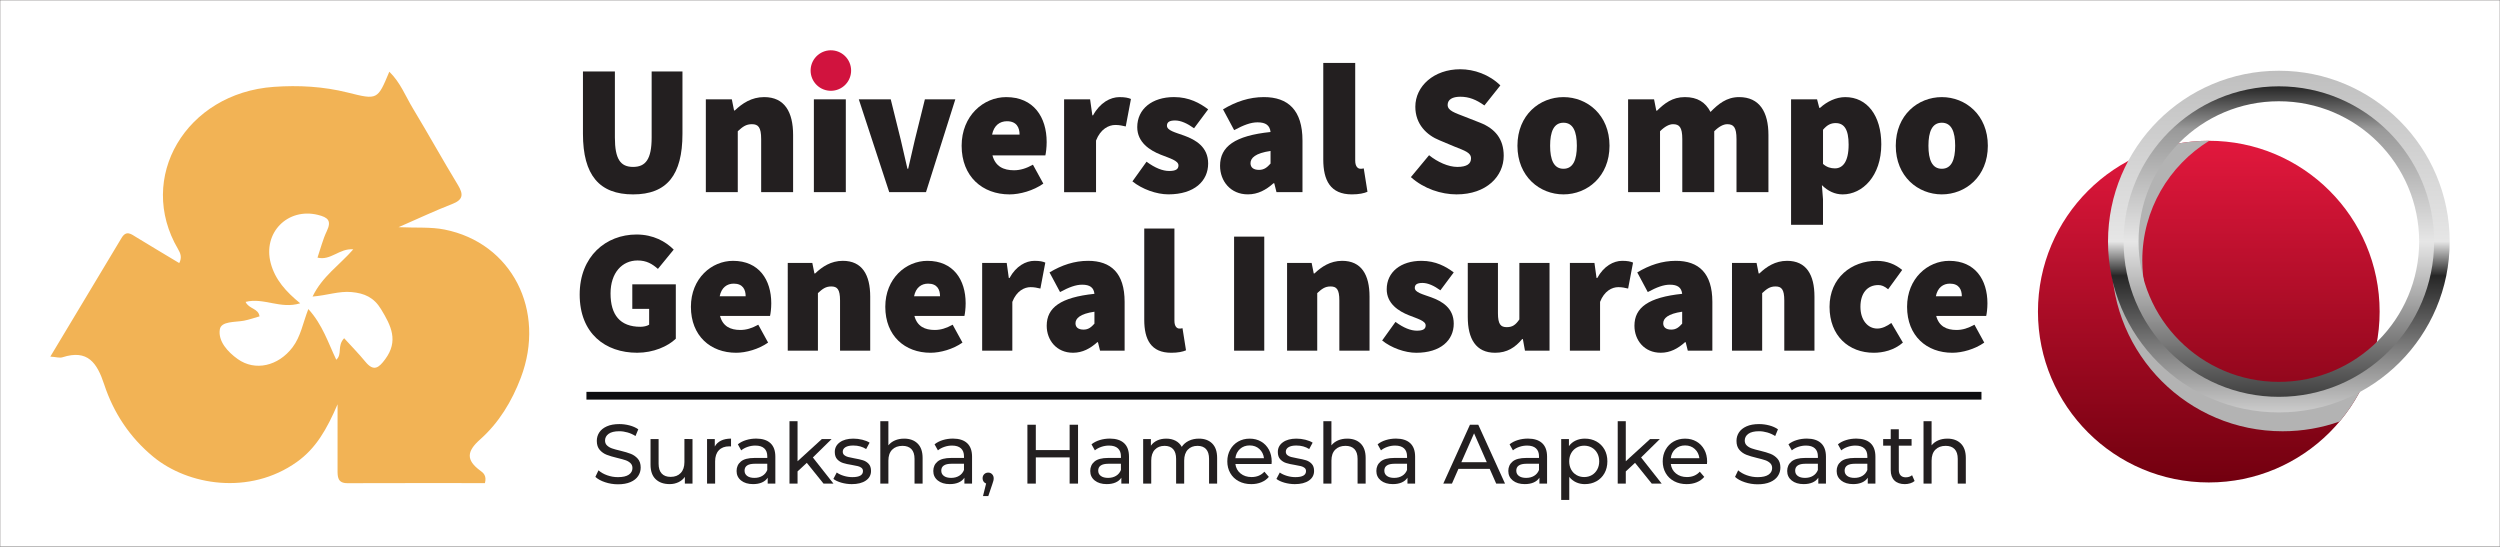
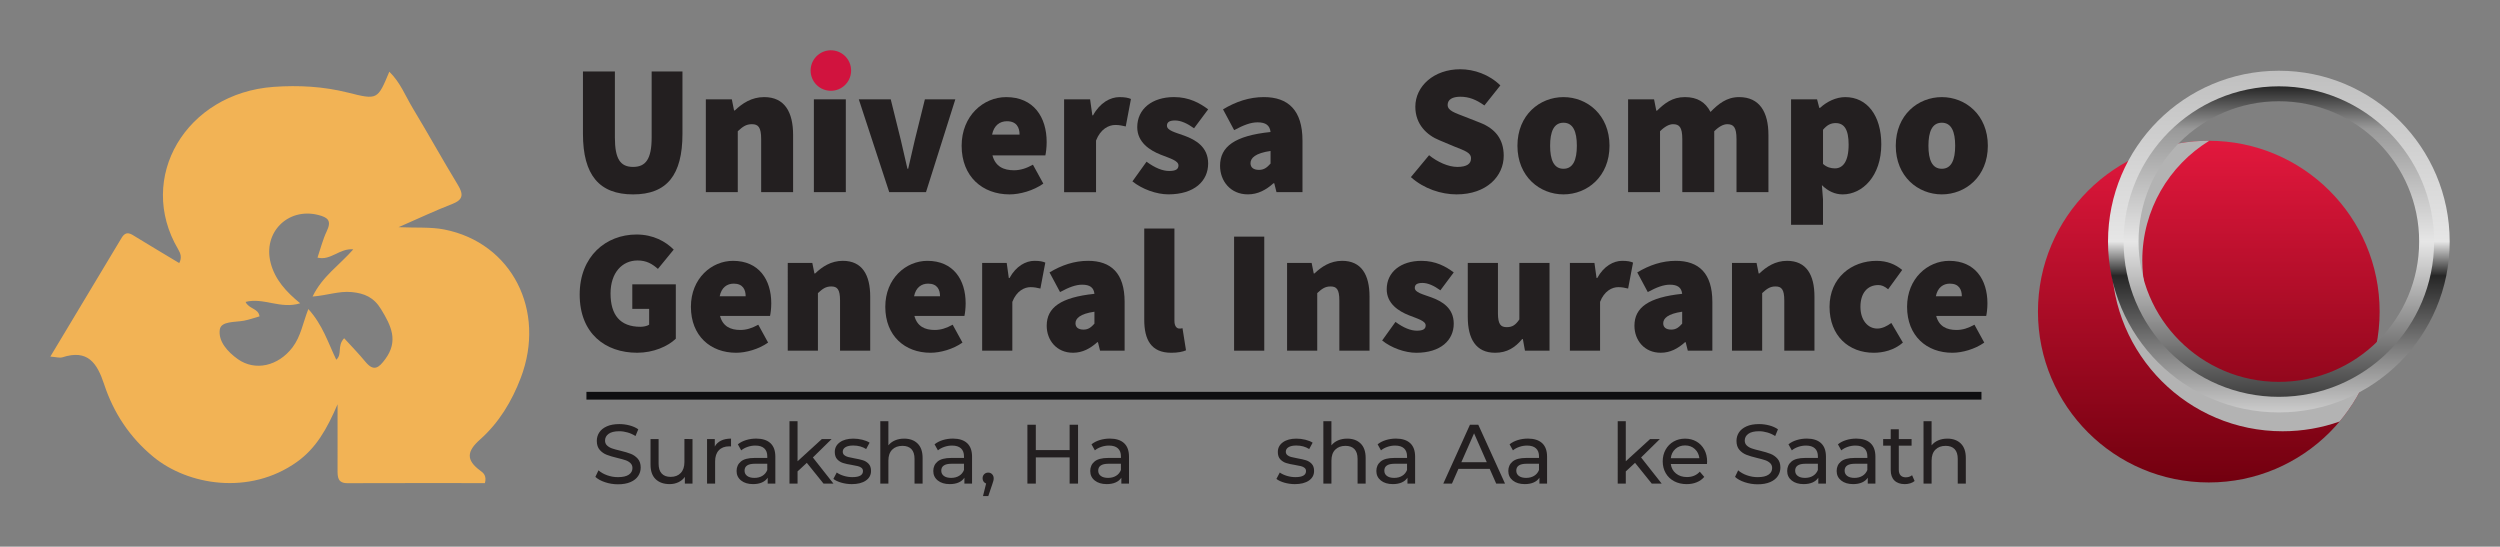
<svg xmlns="http://www.w3.org/2000/svg" version="1.1" id="Layer_1" x="0px" y="0px" viewBox="0 0 1845.86 403.61" style="enable-background:new 0 0 1845.86 403.61;" xml:space="preserve">
  <rect x="0" y="0" width="1845.86" height="403.61" fill="#808080" stroke="none" />
  <style type="text/css">
	.st0{fill:#FFFFFF;stroke:#231F20;stroke-width:0.25;stroke-miterlimit:10;}
	.st1{fill:#231F20;}
	.st2{fill:#D1133E;}
	.st3{fill:#0E0E10;}
	.st4{fill:url(#SVGID_1_);}
	.st5{fill:#B3B3B3;}
	.st6{fill:url(#SVGID_2_);}
	.st7{fill:url(#SVGID_3_);}
	.st8{fill:#F2B355;}
	.st9{fill:none;}
</style>
-   <rect class="st0" width="1845.86" height="403.61" />
  <g>
    <g>
      <path class="st1" d="M430.42,98.83V52.78h23.58v48.8c0,15.9,4.11,21.66,13.43,21.66s13.71-5.76,13.71-21.66v-48.8h22.75v46.06    c0,30.43-11.51,44.69-36.46,44.69S430.42,129.26,430.42,98.83z" />
      <path class="st1" d="M521.15,73.34h19.19l1.65,8.22h0.55c5.48-5.21,12.34-9.87,21.66-9.87c15.08,0,21.38,10.97,21.38,27.96v42.22    H562v-39.2c0-8.77-2.19-10.97-6.85-10.97c-4.39,0-6.85,1.92-10.42,5.21v44.96h-23.58V73.34z" />
      <path class="st1" d="M599.55,53.05c0-6.85,5.48-11.79,13.16-11.79c7.68,0,13.16,4.93,13.16,11.79s-5.48,11.79-13.16,11.79    C605.03,64.84,599.55,59.91,599.55,53.05z M600.92,73.34h23.58v68.53h-23.58V73.34z" />
      <path class="st1" d="M634.09,73.34h23.58l7.4,29.88c1.65,6.85,3.29,13.98,4.93,21.38h0.55c1.64-7.4,3.29-14.53,4.93-21.38    l7.4-29.88h22.48l-21.66,68.53h-27.14L634.09,73.34z" />
      <path class="st1" d="M710.02,107.61c0-22.21,16.17-35.91,32.9-35.91c20.29,0,29.88,14.8,29.88,33.17c0,4.11-0.55,8.22-0.96,9.87    h-39.06c2.19,8.22,8.22,10.97,15.9,10.97c4.66,0,9.05-1.37,13.98-4.11l7.68,13.98c-7.4,5.21-17.27,7.95-24.95,7.95    C725.38,143.52,710.02,130.36,710.02,107.61z M752.79,99.38c0-5.21-2.19-9.87-9.32-9.87c-5.21,0-9.59,3.02-10.97,9.87H752.79z" />
      <path class="st1" d="M785.68,73.34h19.19l1.65,11.79h0.55c5.07-9.32,12.75-13.43,19.46-13.43c4.25,0,6.58,0.55,8.5,1.37    l-3.84,20.29c-2.47-0.55-4.66-1.1-7.68-1.1c-4.93,0-10.97,3.02-14.26,11.51v38.11h-23.58V73.34z" />
      <path class="st1" d="M836.12,133.92l10.42-14.53c6.31,4.66,11.92,6.85,16.72,6.85c4.93,0,6.85-1.37,6.85-4.11    c0-3.56-6.31-5.21-13.16-7.95c-7.95-3.15-17.27-9.05-17.27-20.29c0-13.43,10.97-22.21,27.14-22.21c11.24,0,19.19,4.52,25.22,9.05    l-10.42,13.98c-4.93-3.56-9.73-5.76-13.98-5.76c-3.98,0-6.03,1.1-6.03,3.84c0,3.56,6.03,4.93,12.88,7.4    c8.22,3.02,17.54,8.22,17.54,20.56c0,12.88-10.14,22.75-29.33,22.75C853.94,143.52,843.25,139.68,836.12,133.92z" />
      <path class="st1" d="M900.82,122.41c0-14.26,10.97-22.21,37.28-24.95c-0.55-4.93-3.56-7.13-9.6-7.13    c-4.93,0-10.14,1.92-17.27,5.76l-8.22-15.35c9.59-5.76,19.46-9.05,30.16-9.05c17.82,0,28.51,9.59,28.51,32.07v38.11h-19.19    l-1.65-6.58h-0.55c-5.48,4.93-11.51,8.22-18.92,8.22C908.49,143.52,900.82,133.65,900.82,122.41z M938.1,120.77v-9.32    c-11.24,1.65-14.8,5.21-14.8,9.05c0,3.15,2.19,4.93,6.31,4.93C933.44,125.43,935.63,123.51,938.1,120.77z" />
-       <path class="st1" d="M977.03,117.75V46.47h23.58v72.1c0,4.66,2.19,6.03,3.84,6.03c0.82,0,1.37,0,2.47-0.27l2.74,17.27    c-2.47,1.1-6.3,1.92-11.51,1.92C982.23,143.52,977.03,133.1,977.03,117.75z" />
      <path class="st1" d="M1041.72,130.77l13.43-16.17c6.3,5.07,14.25,8.64,20.83,8.64c7.13,0,10.14-2.33,10.14-6.31    c0-4.25-4.52-5.62-12.06-8.64l-11.1-4.66c-9.59-3.84-17.96-11.92-17.96-24.81c0-15.21,13.71-27.69,33.17-27.69    c10.14,0,21.38,3.84,29.61,11.93L1096,77.86c-6.03-4.25-11.24-6.44-17.82-6.44c-5.76,0-9.32,2.06-9.32,6.03    c0,4.25,5.07,5.76,13.16,8.91l10.83,4.25c11.1,4.39,17.41,12.06,17.41,24.4c0,15.08-12.61,28.51-34.82,28.51    C1064.2,143.52,1051.31,139.41,1041.72,130.77z" />
      <path class="st1" d="M1120.39,107.61c0-22.75,16.45-35.91,33.99-35.91s33.99,13.16,33.99,35.91c0,22.75-16.45,35.91-33.99,35.91    S1120.39,130.36,1120.39,107.61z M1164.26,107.61c0-10.42-2.74-17-9.87-17c-7.13,0-9.87,6.58-9.87,17c0,10.42,2.74,17,9.87,17    C1161.51,124.6,1164.26,118.02,1164.26,107.61z" />
      <path class="st1" d="M1202.08,73.34h19.19l1.64,8.36h0.55c5.48-5.35,11.24-10.01,20.56-10.01c9.32,0,15.21,3.84,18.92,10.97    c5.62-5.76,11.79-10.97,21.11-10.97c15.08,0,21.66,10.97,21.66,27.96v42.22h-23.58v-39.2c0-8.77-2.19-10.97-6.85-10.97    c-2.74,0-6.03,1.65-9.59,5.21v44.96h-23.58v-39.2c0-8.77-2.19-10.97-6.85-10.97c-2.74,0-6.03,1.65-9.59,5.21v44.96h-23.58V73.34z" />
      <path class="st1" d="M1322.43,73.34h19.19l1.64,6.31h0.55c5.07-4.66,11.79-7.95,18.64-7.95c16.17,0,26.59,13.71,26.59,34.82    c0,23.58-13.98,37.01-28.51,37.01c-5.76,0-10.97-2.47-15.35-6.85l0.82,10.42V166h-23.58V73.34z M1364.92,106.78    c0-11.24-3.29-15.9-9.59-15.9c-3.56,0-6.3,1.37-9.32,4.93v25.22c2.74,2.47,5.76,3.29,8.77,3.29    C1360.26,124.33,1364.92,119.94,1364.92,106.78z" />
      <path class="st1" d="M1399.73,107.61c0-22.75,16.45-35.91,33.99-35.91s33.99,13.16,33.99,35.91c0,22.75-16.45,35.91-33.99,35.91    S1399.73,130.36,1399.73,107.61z M1443.59,107.61c0-10.42-2.74-17-9.87-17c-7.13,0-9.87,6.58-9.87,17c0,10.42,2.74,17,9.87,17    C1440.85,124.6,1443.59,118.02,1443.59,107.61z" />
    </g>
    <g>
      <path class="st1" d="M428,217.46c0-28.24,19.43-44.31,41.97-44.31c12.44,0,21.5,5.18,27.46,11.14l-11.66,14.25    c-4.15-3.63-8.29-6.22-15.03-6.22c-11.4,0-19.95,9.07-19.95,24.35c0,15.8,7,24.61,22.02,24.61c2.33,0,4.92-0.52,6.48-1.55v-11.66    h-12.44v-18.14h32.13v40.16c-5.96,5.7-16.58,10.36-28.5,10.36C446.91,260.47,428,246.22,428,217.46z" />
      <path class="st1" d="M510.13,226.53c0-20.99,15.29-33.94,31.09-33.94c19.17,0,28.24,13.99,28.24,31.35c0,3.89-0.52,7.77-0.91,9.33    h-36.92c2.07,7.77,7.77,10.36,15.03,10.36c4.4,0,8.55-1.3,13.21-3.89l7.25,13.21c-7,4.92-16.32,7.51-23.58,7.51    C524.64,260.47,510.13,248.03,510.13,226.53z M550.55,218.75c0-4.92-2.07-9.33-8.81-9.33c-4.92,0-9.07,2.85-10.36,9.33H550.55z" />
      <path class="st1" d="M581.63,194.14h18.14l1.55,7.77h0.52c5.18-4.92,11.66-9.33,20.47-9.33c14.25,0,20.21,10.36,20.21,26.43v39.9    h-22.28v-37.05c0-8.29-2.07-10.36-6.48-10.36c-4.15,0-6.48,1.81-9.85,4.92v42.49h-22.28V194.14z" />
      <path class="st1" d="M653.65,226.53c0-20.99,15.29-33.94,31.09-33.94c19.17,0,28.24,13.99,28.24,31.35c0,3.89-0.52,7.77-0.91,9.33    h-36.92c2.07,7.77,7.77,10.36,15.03,10.36c4.4,0,8.55-1.3,13.21-3.89l7.25,13.21c-7,4.92-16.32,7.51-23.58,7.51    C668.16,260.47,653.65,248.03,653.65,226.53z M694.07,218.75c0-4.92-2.07-9.33-8.81-9.33c-4.92,0-9.07,2.85-10.36,9.33H694.07z" />
      <path class="st1" d="M725.16,194.14h18.14l1.55,11.14h0.52c4.79-8.81,12.05-12.7,18.4-12.7c4.02,0,6.22,0.52,8.03,1.3l-3.63,19.17    c-2.33-0.52-4.4-1.04-7.25-1.04c-4.66,0-10.36,2.85-13.47,10.88v36.01h-22.28V194.14z" />
      <path class="st1" d="M772.83,240.52c0-13.47,10.36-20.99,35.24-23.58c-0.52-4.66-3.37-6.74-9.07-6.74    c-4.66,0-9.59,1.81-16.32,5.44l-7.77-14.51c9.07-5.44,18.4-8.55,28.5-8.55c16.84,0,26.95,9.07,26.95,30.31v36.01h-18.14    l-1.55-6.22h-0.52c-5.18,4.66-10.88,7.77-17.88,7.77C780.08,260.47,772.83,251.14,772.83,240.52z M808.07,238.96v-8.81    c-10.62,1.55-13.99,4.92-13.99,8.55c0,2.98,2.07,4.66,5.96,4.66C803.66,243.37,805.73,241.55,808.07,238.96z" />
      <path class="st1" d="M844.85,236.11v-67.36h22.28v68.14c0,4.41,2.07,5.7,3.63,5.7c0.78,0,1.3,0,2.33-0.26l2.59,16.32    c-2.33,1.04-5.96,1.81-10.88,1.81C849.78,260.47,844.85,250.62,844.85,236.11z" />
      <path class="st1" d="M911.18,174.71h22.28v84.21h-22.28V174.71z" />
      <path class="st1" d="M950.3,194.14h18.14l1.55,7.77h0.52c5.18-4.92,11.66-9.33,20.47-9.33c14.25,0,20.21,10.36,20.21,26.43v39.9    H988.9v-37.05c0-8.29-2.07-10.36-6.48-10.36c-4.15,0-6.48,1.81-9.85,4.92v42.49H950.3V194.14z" />
      <path class="st1" d="M1020.5,251.4l9.85-13.73c5.96,4.41,11.27,6.48,15.8,6.48c4.66,0,6.48-1.29,6.48-3.89    c0-3.37-5.96-4.92-12.44-7.51c-7.51-2.98-16.32-8.55-16.32-19.17c0-12.7,10.36-20.99,25.65-20.99c10.62,0,18.14,4.27,23.84,8.55    l-9.85,13.21c-4.66-3.37-9.2-5.44-13.21-5.44c-3.76,0-5.7,1.04-5.7,3.63c0,3.37,5.7,4.66,12.18,7    c7.77,2.85,16.58,7.77,16.58,19.43c0,12.18-9.59,21.5-27.72,21.5C1037.35,260.47,1027.24,256.84,1020.5,251.4z" />
      <path class="st1" d="M1083.72,234.04v-39.9H1106v37.05c0,8.29,2.07,10.36,6.48,10.36c4.15,0,6.48-1.55,9.33-5.7v-41.71h22.28    v64.77h-18.14l-1.55-8.55h-0.52c-5.18,6.22-11.14,10.1-19.95,10.1C1089.68,260.47,1083.72,250.1,1083.72,234.04z" />
      <path class="st1" d="M1159.11,194.14h18.14l1.55,11.14h0.52c4.79-8.81,12.05-12.7,18.4-12.7c4.02,0,6.22,0.52,8.03,1.3    l-3.63,19.17c-2.33-0.52-4.4-1.04-7.25-1.04c-4.66,0-10.36,2.85-13.47,10.88v36.01h-22.28V194.14z" />
      <path class="st1" d="M1206.78,240.52c0-13.47,10.36-20.99,35.24-23.58c-0.52-4.66-3.37-6.74-9.07-6.74    c-4.66,0-9.59,1.81-16.32,5.44l-7.77-14.51c9.07-5.44,18.4-8.55,28.5-8.55c16.84,0,26.95,9.07,26.95,30.31v36.01h-18.14    l-1.55-6.22h-0.52c-5.18,4.66-10.88,7.77-17.88,7.77C1214.04,260.47,1206.78,251.14,1206.78,240.52z M1242.02,238.96v-8.81    c-10.62,1.55-13.99,4.92-13.99,8.55c0,2.98,2.07,4.66,5.96,4.66C1237.61,243.37,1239.69,241.55,1242.02,238.96z" />
      <path class="st1" d="M1278.81,194.14h18.14l1.55,7.77h0.52c5.18-4.92,11.66-9.33,20.47-9.33c14.25,0,20.21,10.36,20.21,26.43v39.9    h-22.28v-37.05c0-8.29-2.07-10.36-6.48-10.36c-4.15,0-6.48,1.81-9.85,4.92v42.49h-22.28V194.14z" />
      <path class="st1" d="M1350.83,226.53c0-21.5,16.32-33.94,34.72-33.94c7.77,0,13.99,2.59,18.91,6.74l-10.36,14.25    c-2.85-2.33-4.92-3.11-7.25-3.11c-8.29,0-13.21,6.22-13.21,16.06s5.44,16.06,12.44,16.06c3.63,0,7.25-1.81,10.36-4.15l8.55,14.51    c-6.48,5.7-14.77,7.51-21.5,7.51C1365.08,260.47,1350.83,248.03,1350.83,226.53z" />
      <path class="st1" d="M1408.08,226.53c0-20.99,15.29-33.94,31.09-33.94c19.17,0,28.24,13.99,28.24,31.35    c0,3.89-0.52,7.77-0.91,9.33h-36.92c2.07,7.77,7.77,10.36,15.03,10.36c4.4,0,8.55-1.3,13.21-3.89l7.25,13.21    c-7,4.92-16.32,7.51-23.58,7.51C1422.59,260.47,1408.08,248.03,1408.08,226.53z M1448.5,218.75c0-4.92-2.07-9.33-8.81-9.33    c-4.92,0-9.07,2.85-10.36,9.33H1448.5z" />
    </g>
    <ellipse transform="matrix(0.762 -0.648 0.648 0.762 112.171 409.727)" class="st2" cx="613.4" cy="52.29" rx="14.95" ry="14.95" />
    <g>
      <path class="st1" d="M446.76,356.05c-3.04-1.01-5.43-2.33-7.17-3.94l2.3-4.84c1.66,1.49,3.78,2.7,6.36,3.63    c2.59,0.93,5.25,1.4,7.98,1.4c3.6,0,6.29-0.61,8.07-1.83c1.78-1.22,2.67-2.85,2.67-4.88c0-1.49-0.49-2.7-1.46-3.63    c-0.97-0.93-2.17-1.65-3.6-2.14c-1.43-0.5-3.45-1.06-6.05-1.68c-3.27-0.79-5.91-1.57-7.92-2.36c-2.01-0.79-3.73-2-5.15-3.63    s-2.14-3.84-2.14-6.61c0-2.32,0.61-4.41,1.83-6.27c1.22-1.86,3.07-3.35,5.56-4.47c2.48-1.12,5.57-1.68,9.25-1.68    c2.57,0,5.09,0.33,7.58,0.99c2.48,0.66,4.62,1.62,6.4,2.86l-2.05,4.97c-1.82-1.16-3.77-2.04-5.84-2.64c-2.07-0.6-4.1-0.9-6.09-0.9    c-3.52,0-6.16,0.64-7.92,1.92c-1.76,1.28-2.64,2.94-2.64,4.97c0,1.49,0.5,2.7,1.49,3.63c0.99,0.93,2.22,1.66,3.69,2.17    c1.47,0.52,3.47,1.07,5.99,1.65c3.27,0.79,5.9,1.57,7.89,2.36c1.99,0.79,3.69,1.99,5.12,3.6s2.14,3.79,2.14,6.52    c0,2.28-0.62,4.36-1.86,6.24c-1.24,1.88-3.13,3.38-5.65,4.47c-2.53,1.1-5.63,1.65-9.31,1.65    C452.96,357.57,449.8,357.06,446.76,356.05z" />
      <path class="st1" d="M511.31,324.16v32.91h-5.65v-4.97c-1.2,1.7-2.78,3.01-4.75,3.94c-1.97,0.93-4.11,1.4-6.43,1.4    c-4.39,0-7.85-1.21-10.37-3.63c-2.53-2.42-3.79-5.99-3.79-10.71v-18.94h5.96v18.26c0,3.19,0.77,5.6,2.3,7.23    c1.53,1.64,3.73,2.45,6.58,2.45c3.15,0,5.63-0.95,7.45-2.86c1.82-1.9,2.73-4.6,2.73-8.07v-17.01H511.31z" />
      <path class="st1" d="M532.36,325.34c2.03-0.99,4.49-1.49,7.39-1.49v5.77c-0.33-0.04-0.79-0.06-1.37-0.06    c-3.23,0-5.77,0.96-7.61,2.89c-1.84,1.92-2.76,4.67-2.76,8.23v16.39h-5.96v-32.91h5.71v5.53    C528.8,327.78,530.33,326.33,532.36,325.34z" />
      <path class="st1" d="M568.84,327.2c2.42,2.24,3.63,5.57,3.63,10v19.87h-5.65v-4.35c-0.99,1.53-2.41,2.7-4.25,3.51    c-1.84,0.81-4.03,1.21-6.55,1.21c-3.69,0-6.63-0.89-8.85-2.67c-2.22-1.78-3.32-4.12-3.32-7.02c0-2.9,1.06-5.23,3.17-6.99    c2.11-1.76,5.46-2.64,10.06-2.64h9.44v-1.18c0-2.57-0.75-4.53-2.24-5.9c-1.49-1.37-3.69-2.05-6.58-2.05    c-1.95,0-3.85,0.32-5.71,0.96c-1.86,0.64-3.44,1.5-4.72,2.58l-2.48-4.47c1.7-1.37,3.73-2.41,6.09-3.14    c2.36-0.72,4.86-1.09,7.51-1.09C562.93,323.85,566.42,324.97,568.84,327.2z M562.91,351.33c1.66-1.01,2.86-2.45,3.6-4.32v-4.6    h-9.19c-5.05,0-7.58,1.7-7.58,5.09c0,1.66,0.64,2.96,1.93,3.91c1.28,0.95,3.06,1.43,5.34,1.43    C559.29,352.85,561.25,352.34,562.91,351.33z" />
      <path class="st1" d="M595.7,341.73l-6.83,6.33v9h-5.96V311h5.96v29.56l17.95-16.39h7.2l-13.85,13.6l15.21,19.31h-7.33    L595.7,341.73z" />
      <path class="st1" d="M621.16,356.36c-2.48-0.72-4.43-1.65-5.84-2.76l2.48-4.72c1.45,1.04,3.21,1.86,5.28,2.48    c2.07,0.62,4.16,0.93,6.27,0.93c5.22,0,7.82-1.49,7.82-4.47c0-0.99-0.35-1.78-1.06-2.36c-0.7-0.58-1.58-1-2.64-1.27    s-2.56-0.57-4.5-0.9c-2.65-0.41-4.81-0.89-6.49-1.43c-1.68-0.54-3.12-1.45-4.32-2.73c-1.2-1.28-1.8-3.08-1.8-5.4    c0-2.98,1.24-5.37,3.73-7.17s5.82-2.7,10-2.7c2.19,0,4.39,0.27,6.58,0.81c2.19,0.54,3.99,1.26,5.4,2.17l-2.55,4.72    c-2.69-1.74-5.86-2.61-9.5-2.61c-2.53,0-4.45,0.41-5.78,1.24c-1.33,0.83-1.99,1.92-1.99,3.29c0,1.08,0.37,1.92,1.12,2.55    s1.67,1.08,2.76,1.37c1.1,0.29,2.64,0.62,4.63,0.99c2.65,0.46,4.79,0.94,6.43,1.46c1.64,0.52,3.03,1.4,4.19,2.64    c1.16,1.24,1.74,2.98,1.74,5.22c0,2.98-1.27,5.35-3.82,7.11c-2.55,1.76-6.01,2.64-10.4,2.64    C626.23,357.44,623.64,357.08,621.16,356.36z" />
      <path class="st1" d="M677.51,327.48c2.46,2.42,3.69,5.97,3.69,10.65v18.94h-5.96v-18.26c0-3.19-0.77-5.59-2.3-7.2    c-1.53-1.61-3.73-2.42-6.58-2.42c-3.23,0-5.77,0.94-7.64,2.83c-1.86,1.88-2.79,4.59-2.79,8.1v16.95h-5.96V311h5.96v17.82    c1.24-1.57,2.87-2.79,4.87-3.66c2.01-0.87,4.25-1.3,6.74-1.3C671.72,323.85,675.05,325.06,677.51,327.48z" />
      <path class="st1" d="M714.08,327.2c2.42,2.24,3.63,5.57,3.63,10v19.87h-5.65v-4.35c-0.99,1.53-2.41,2.7-4.25,3.51    c-1.84,0.81-4.03,1.21-6.55,1.21c-3.69,0-6.63-0.89-8.85-2.67c-2.22-1.78-3.32-4.12-3.32-7.02c0-2.9,1.06-5.23,3.17-6.99    c2.11-1.76,5.46-2.64,10.06-2.64h9.44v-1.18c0-2.57-0.75-4.53-2.24-5.9c-1.49-1.37-3.69-2.05-6.58-2.05    c-1.95,0-3.85,0.32-5.71,0.96c-1.86,0.64-3.44,1.5-4.72,2.58l-2.48-4.47c1.7-1.37,3.73-2.41,6.09-3.14    c2.36-0.72,4.86-1.09,7.51-1.09C708.17,323.85,711.66,324.97,714.08,327.2z M708.15,351.33c1.66-1.01,2.86-2.45,3.6-4.32v-4.6    h-9.19c-5.05,0-7.58,1.7-7.58,5.09c0,1.66,0.64,2.96,1.93,3.91c1.28,0.95,3.06,1.43,5.34,1.43    C704.53,352.85,706.5,352.34,708.15,351.33z" />
-       <path class="st1" d="M732.53,350.15c0.77,0.81,1.15,1.81,1.15,3.01c0,0.62-0.07,1.22-0.22,1.8c-0.15,0.58-0.42,1.47-0.84,2.67    l-2.92,8.63h-3.91l2.3-9.25c-0.79-0.29-1.42-0.78-1.89-1.46c-0.48-0.68-0.71-1.48-0.71-2.39c0-1.24,0.39-2.26,1.18-3.04    c0.79-0.79,1.78-1.18,2.98-1.18C730.8,348.94,731.76,349.34,732.53,350.15z" />
+       <path class="st1" d="M732.53,350.15c0.77,0.81,1.15,1.81,1.15,3.01c0,0.62-0.07,1.22-0.22,1.8c-0.15,0.58-0.42,1.47-0.84,2.67    l-2.92,8.63h-3.91l2.3-9.25c-0.79-0.29-1.42-0.78-1.89-1.46c-0.48-0.68-0.71-1.48-0.71-2.39c0-1.24,0.39-2.26,1.18-3.04    c0.79-0.79,1.78-1.18,2.98-1.18C730.8,348.94,731.76,349.34,732.53,350.15" />
      <path class="st1" d="M795.96,313.6v43.47h-6.21V337.7h-24.96v19.37h-6.21V313.6h6.21v18.69h24.96V313.6H795.96z" />
      <path class="st1" d="M829.96,327.2c2.42,2.24,3.63,5.57,3.63,10v19.87h-5.65v-4.35c-0.99,1.53-2.41,2.7-4.25,3.51    c-1.84,0.81-4.03,1.21-6.55,1.21c-3.69,0-6.63-0.89-8.85-2.67c-2.22-1.78-3.32-4.12-3.32-7.02c0-2.9,1.06-5.23,3.17-6.99    c2.11-1.76,5.46-2.64,10.06-2.64h9.44v-1.18c0-2.57-0.75-4.53-2.24-5.9c-1.49-1.37-3.69-2.05-6.58-2.05    c-1.95,0-3.85,0.32-5.71,0.96c-1.86,0.64-3.44,1.5-4.72,2.58l-2.48-4.47c1.7-1.37,3.73-2.41,6.09-3.14    c2.36-0.72,4.86-1.09,7.51-1.09C824.05,323.85,827.53,324.97,829.96,327.2z M824.03,351.33c1.66-1.01,2.86-2.45,3.6-4.32v-4.6    h-9.19c-5.05,0-7.58,1.7-7.58,5.09c0,1.66,0.64,2.96,1.93,3.91c1.28,0.95,3.06,1.43,5.34,1.43    C820.4,352.85,822.37,352.34,824.03,351.33z" />
-       <path class="st1" d="M895.03,327.45c2.42,2.4,3.63,5.96,3.63,10.68v18.94h-5.96v-18.26c0-3.19-0.74-5.59-2.2-7.2    c-1.47-1.61-3.57-2.42-6.3-2.42c-3.02,0-5.42,0.94-7.2,2.83c-1.78,1.88-2.67,4.59-2.67,8.1v16.95h-5.96v-18.26    c0-3.19-0.74-5.59-2.2-7.2c-1.47-1.61-3.57-2.42-6.3-2.42c-3.02,0-5.42,0.94-7.2,2.83c-1.78,1.88-2.67,4.59-2.67,8.1v16.95h-5.96    v-32.91h5.71v4.91c1.2-1.7,2.77-2.99,4.72-3.88c1.95-0.89,4.16-1.33,6.64-1.33c2.57,0,4.84,0.52,6.83,1.55    c1.99,1.04,3.52,2.55,4.6,4.53c1.24-1.9,2.97-3.39,5.19-4.47c2.21-1.08,4.71-1.61,7.48-1.61    C889.33,323.85,892.61,325.05,895.03,327.45z" />
-       <path class="st1" d="M938.84,342.6h-26.7c0.37,2.9,1.65,5.23,3.82,6.99c2.17,1.76,4.88,2.64,8.1,2.64c3.93,0,7.1-1.32,9.5-3.97    l3.29,3.85c-1.49,1.74-3.34,3.06-5.56,3.97c-2.22,0.91-4.69,1.37-7.42,1.37c-3.48,0-6.56-0.71-9.25-2.14    c-2.69-1.43-4.77-3.42-6.24-5.99c-1.47-2.57-2.2-5.46-2.2-8.69c0-3.19,0.71-6.06,2.14-8.63c1.43-2.57,3.39-4.56,5.9-5.99    c2.5-1.43,5.33-2.14,8.48-2.14c3.15,0,5.95,0.71,8.41,2.14c2.46,1.43,4.39,3.43,5.77,5.99c1.39,2.57,2.08,5.51,2.08,8.82    C938.97,341.26,938.92,341.86,938.84,342.6z M915.52,331.49c-1.92,1.74-3.05,4.02-3.38,6.83h21.11c-0.33-2.77-1.46-5.04-3.38-6.8    c-1.93-1.76-4.32-2.64-7.17-2.64S917.45,329.75,915.52,331.49z" />
      <path class="st1" d="M948.28,356.36c-2.48-0.72-4.43-1.65-5.84-2.76l2.48-4.72c1.45,1.04,3.21,1.86,5.28,2.48    c2.07,0.62,4.16,0.93,6.27,0.93c5.22,0,7.82-1.49,7.82-4.47c0-0.99-0.35-1.78-1.06-2.36c-0.7-0.58-1.58-1-2.64-1.27    s-2.56-0.57-4.5-0.9c-2.65-0.41-4.81-0.89-6.49-1.43c-1.68-0.54-3.12-1.45-4.32-2.73c-1.2-1.28-1.8-3.08-1.8-5.4    c0-2.98,1.24-5.37,3.73-7.17s5.82-2.7,10-2.7c2.19,0,4.39,0.27,6.58,0.81c2.19,0.54,4,1.26,5.4,2.17l-2.55,4.72    c-2.69-1.74-5.86-2.61-9.5-2.61c-2.53,0-4.45,0.41-5.77,1.24c-1.33,0.83-1.99,1.92-1.99,3.29c0,1.08,0.37,1.92,1.12,2.55    c0.75,0.62,1.67,1.08,2.76,1.37c1.1,0.29,2.64,0.62,4.63,0.99c2.65,0.46,4.79,0.94,6.43,1.46c1.63,0.52,3.03,1.4,4.19,2.64    c1.16,1.24,1.74,2.98,1.74,5.22c0,2.98-1.27,5.35-3.82,7.11c-2.55,1.76-6.01,2.64-10.4,2.64    C953.35,357.44,950.77,357.08,948.28,356.36z" />
      <path class="st1" d="M1004.63,327.48c2.46,2.42,3.69,5.97,3.69,10.65v18.94h-5.96v-18.26c0-3.19-0.77-5.59-2.3-7.2    c-1.53-1.61-3.73-2.42-6.58-2.42c-3.23,0-5.78,0.94-7.64,2.83c-1.86,1.88-2.79,4.59-2.79,8.1v16.95h-5.96V311h5.96v17.82    c1.24-1.57,2.87-2.79,4.87-3.66s4.25-1.3,6.74-1.3C998.85,323.85,1002.17,325.06,1004.63,327.48z" />
      <path class="st1" d="M1041.21,327.2c2.42,2.24,3.63,5.57,3.63,10v19.87h-5.65v-4.35c-0.99,1.53-2.41,2.7-4.25,3.51    c-1.84,0.81-4.03,1.21-6.55,1.21c-3.69,0-6.63-0.89-8.85-2.67c-2.21-1.78-3.32-4.12-3.32-7.02c0-2.9,1.06-5.23,3.17-6.99    c2.11-1.76,5.46-2.64,10.06-2.64h9.44v-1.18c0-2.57-0.75-4.53-2.24-5.9s-3.69-2.05-6.58-2.05c-1.95,0-3.85,0.32-5.71,0.96    c-1.86,0.64-3.44,1.5-4.72,2.58l-2.48-4.47c1.7-1.37,3.73-2.41,6.09-3.14c2.36-0.72,4.86-1.09,7.51-1.09    C1035.3,323.85,1038.79,324.97,1041.21,327.2z M1035.28,351.33c1.66-1.01,2.86-2.45,3.6-4.32v-4.6h-9.19    c-5.05,0-7.58,1.7-7.58,5.09c0,1.66,0.64,2.96,1.92,3.91c1.28,0.95,3.06,1.43,5.34,1.43    C1031.66,352.85,1033.62,352.34,1035.28,351.33z" />
      <path class="st1" d="M1099.92,346.2h-23.1l-4.78,10.87h-6.4l19.69-43.47h6.15l19.75,43.47h-6.52L1099.92,346.2z M1097.75,341.24    l-9.38-21.3l-9.38,21.3H1097.75z" />
      <path class="st1" d="M1138.64,327.2c2.42,2.24,3.63,5.57,3.63,10v19.87h-5.65v-4.35c-0.99,1.53-2.41,2.7-4.25,3.51    c-1.84,0.81-4.03,1.21-6.55,1.21c-3.69,0-6.63-0.89-8.85-2.67c-2.21-1.78-3.32-4.12-3.32-7.02c0-2.9,1.06-5.23,3.17-6.99    c2.11-1.76,5.46-2.64,10.06-2.64h9.44v-1.18c0-2.57-0.75-4.53-2.24-5.9s-3.69-2.05-6.58-2.05c-1.95,0-3.85,0.32-5.71,0.96    c-1.86,0.64-3.44,1.5-4.72,2.58l-2.48-4.47c1.7-1.37,3.73-2.41,6.09-3.14c2.36-0.72,4.86-1.09,7.51-1.09    C1132.73,323.85,1136.22,324.97,1138.64,327.2z M1132.71,351.33c1.66-1.01,2.86-2.45,3.6-4.32v-4.6h-9.19    c-5.05,0-7.58,1.7-7.58,5.09c0,1.66,0.64,2.96,1.92,3.91s3.06,1.43,5.34,1.43C1129.09,352.85,1131.05,352.34,1132.71,351.33z" />
-       <path class="st1" d="M1178.72,325.96c2.52,1.41,4.5,3.37,5.93,5.9c1.43,2.53,2.14,5.44,2.14,8.76c0,3.31-0.71,6.24-2.14,8.79    c-1.43,2.55-3.41,4.52-5.93,5.93c-2.53,1.41-5.38,2.11-8.57,2.11c-2.36,0-4.52-0.46-6.49-1.37c-1.97-0.91-3.63-2.24-5-3.97v17.01    h-5.96v-44.96h5.71v5.22c1.32-1.82,3-3.2,5.03-4.13c2.03-0.93,4.26-1.4,6.71-1.4C1173.34,323.85,1176.2,324.55,1178.72,325.96z     M1175.34,350.77c1.68-0.97,3-2.34,3.97-4.1c0.97-1.76,1.46-3.78,1.46-6.05c0-2.28-0.49-4.29-1.46-6.05    c-0.97-1.76-2.3-3.12-3.97-4.07s-3.57-1.43-5.68-1.43c-2.07,0-3.94,0.49-5.62,1.46c-1.68,0.97-3,2.33-3.97,4.07    c-0.97,1.74-1.46,3.75-1.46,6.02c0,2.28,0.48,4.3,1.43,6.05c0.95,1.76,2.28,3.13,3.97,4.1s3.58,1.46,5.65,1.46    C1171.77,352.23,1173.66,351.74,1175.34,350.77z" />
      <path class="st1" d="M1207.22,341.73l-6.83,6.33v9h-5.96V311h5.96v29.56l17.95-16.39h7.2l-13.85,13.6l15.21,19.31h-7.33    L1207.22,341.73z" />
      <path class="st1" d="M1260.32,342.6h-26.7c0.37,2.9,1.65,5.23,3.82,6.99c2.17,1.76,4.87,2.64,8.1,2.64c3.93,0,7.1-1.32,9.5-3.97    l3.29,3.85c-1.49,1.74-3.34,3.06-5.56,3.97c-2.21,0.91-4.69,1.37-7.42,1.37c-3.48,0-6.56-0.71-9.25-2.14    c-2.69-1.43-4.77-3.42-6.24-5.99c-1.47-2.57-2.2-5.46-2.2-8.69c0-3.19,0.71-6.06,2.14-8.63c1.43-2.57,3.39-4.56,5.9-5.99    c2.5-1.43,5.33-2.14,8.48-2.14c3.15,0,5.95,0.71,8.41,2.14c2.46,1.43,4.39,3.43,5.78,5.99c1.39,2.57,2.08,5.51,2.08,8.82    C1260.44,341.26,1260.4,341.86,1260.32,342.6z M1237,331.49c-1.93,1.74-3.05,4.02-3.38,6.83h21.11c-0.33-2.77-1.46-5.04-3.38-6.8    c-1.92-1.76-4.32-2.64-7.17-2.64S1238.93,329.75,1237,331.49z" />
      <path class="st1" d="M1288.23,356.05c-3.04-1.01-5.43-2.33-7.17-3.94l2.3-4.84c1.66,1.49,3.78,2.7,6.37,3.63    c2.59,0.93,5.25,1.4,7.98,1.4c3.6,0,6.29-0.61,8.07-1.83c1.78-1.22,2.67-2.85,2.67-4.88c0-1.49-0.49-2.7-1.46-3.63    c-0.97-0.93-2.17-1.65-3.6-2.14c-1.43-0.5-3.45-1.06-6.05-1.68c-3.27-0.79-5.91-1.57-7.92-2.36c-2.01-0.79-3.73-2-5.15-3.63    c-1.43-1.64-2.14-3.84-2.14-6.61c0-2.32,0.61-4.41,1.83-6.27c1.22-1.86,3.07-3.35,5.56-4.47c2.48-1.12,5.57-1.68,9.25-1.68    c2.57,0,5.09,0.33,7.58,0.99c2.48,0.66,4.62,1.62,6.4,2.86l-2.05,4.97c-1.82-1.16-3.77-2.04-5.84-2.64c-2.07-0.6-4.1-0.9-6.08-0.9    c-3.52,0-6.16,0.64-7.92,1.92c-1.76,1.28-2.64,2.94-2.64,4.97c0,1.49,0.5,2.7,1.49,3.63c0.99,0.93,2.22,1.66,3.69,2.17    c1.47,0.52,3.47,1.07,5.99,1.65c3.27,0.79,5.9,1.57,7.89,2.36c1.99,0.79,3.69,1.99,5.12,3.6c1.43,1.61,2.14,3.79,2.14,6.52    c0,2.28-0.62,4.36-1.86,6.24c-1.24,1.88-3.13,3.38-5.65,4.47c-2.53,1.1-5.63,1.65-9.31,1.65    C1294.43,357.57,1291.27,357.06,1288.23,356.05z" />
      <path class="st1" d="M1344.55,327.2c2.42,2.24,3.63,5.57,3.63,10v19.87h-5.65v-4.35c-0.99,1.53-2.41,2.7-4.25,3.51    c-1.84,0.81-4.03,1.21-6.55,1.21c-3.69,0-6.63-0.89-8.85-2.67c-2.21-1.78-3.32-4.12-3.32-7.02c0-2.9,1.06-5.23,3.17-6.99    c2.11-1.76,5.46-2.64,10.06-2.64h9.44v-1.18c0-2.57-0.75-4.53-2.24-5.9s-3.69-2.05-6.58-2.05c-1.95,0-3.85,0.32-5.71,0.96    c-1.86,0.64-3.44,1.5-4.72,2.58l-2.48-4.47c1.7-1.37,3.73-2.41,6.09-3.14c2.36-0.72,4.86-1.09,7.51-1.09    C1338.64,323.85,1342.13,324.97,1344.55,327.2z M1338.62,351.33c1.66-1.01,2.86-2.45,3.6-4.32v-4.6h-9.19    c-5.05,0-7.58,1.7-7.58,5.09c0,1.66,0.64,2.96,1.92,3.91s3.06,1.43,5.34,1.43C1335,352.85,1336.97,352.34,1338.62,351.33z" />
      <path class="st1" d="M1381.07,327.2c2.42,2.24,3.63,5.57,3.63,10v19.87h-5.65v-4.35c-0.99,1.53-2.41,2.7-4.25,3.51    c-1.84,0.81-4.03,1.21-6.55,1.21c-3.69,0-6.63-0.89-8.85-2.67c-2.21-1.78-3.32-4.12-3.32-7.02c0-2.9,1.06-5.23,3.17-6.99    c2.11-1.76,5.46-2.64,10.06-2.64h9.44v-1.18c0-2.57-0.75-4.53-2.24-5.9s-3.69-2.05-6.58-2.05c-1.95,0-3.85,0.32-5.71,0.96    c-1.86,0.64-3.44,1.5-4.72,2.58l-2.48-4.47c1.7-1.37,3.73-2.41,6.09-3.14c2.36-0.72,4.86-1.09,7.51-1.09    C1375.16,323.85,1378.64,324.97,1381.07,327.2z M1375.14,351.33c1.66-1.01,2.86-2.45,3.6-4.32v-4.6h-9.19    c-5.05,0-7.58,1.7-7.58,5.09c0,1.66,0.64,2.96,1.92,3.91s3.06,1.43,5.34,1.43C1371.51,352.85,1373.48,352.34,1375.14,351.33z" />
      <path class="st1" d="M1413.64,355.15c-0.87,0.75-1.95,1.31-3.23,1.71c-1.28,0.39-2.61,0.59-3.97,0.59c-3.31,0-5.88-0.89-7.7-2.67    c-1.82-1.78-2.73-4.33-2.73-7.64v-18.07h-5.59v-4.91h5.59v-7.2h5.96v7.2h9.44v4.91h-9.44v17.82c0,1.78,0.44,3.15,1.33,4.1    c0.89,0.95,2.16,1.43,3.82,1.43c1.82,0,3.37-0.52,4.66-1.55L1413.64,355.15z" />
      <path class="st1" d="M1447.76,327.48c2.46,2.42,3.69,5.97,3.69,10.65v18.94h-5.96v-18.26c0-3.19-0.77-5.59-2.3-7.2    c-1.53-1.61-3.73-2.42-6.58-2.42c-3.23,0-5.78,0.94-7.64,2.83c-1.86,1.88-2.79,4.59-2.79,8.1v16.95h-5.96V311h5.96v17.82    c1.24-1.57,2.87-2.79,4.87-3.66s4.25-1.3,6.74-1.3C1441.97,323.85,1445.29,325.06,1447.76,327.48z" />
    </g>
    <rect x="432.99" y="289.32" class="st3" width="1030.01" height="5.73" />
  </g>
  <g>
    <linearGradient id="SVGID_1_" gradientUnits="userSpaceOnUse" x1="447.726" y1="-1099.566" x2="700.004" y2="-1099.566" gradientTransform="matrix(0 -1 1 0 2730.419 803.945)">
      <stop offset="0" style="stop-color:#72000F" />
      <stop offset="1" style="stop-color:#E2183D" />
    </linearGradient>
    <path class="st4" d="M1630.85,103.94c69.67,0,126.14,56.48,126.14,126.15c0,69.65-56.46,126.13-126.14,126.13   c-69.66,0-126.14-56.48-126.14-126.13C1504.71,160.42,1561.19,103.94,1630.85,103.94z" />
    <path class="st5" d="M1727.46,311.21c9.25-11,16.66-23.61,21.73-37.34c-17.58,13.78-39.75,21.99-63.83,21.99   c-57.22,0-103.61-46.37-103.61-103.59c0-37.36,19.78-70.1,49.43-88.32c-0.1,0-0.21-0.01-0.33-0.01c-14.76,0-28.92,2.55-42.09,7.21   c-18.44,21.93-29.55,50.22-29.56,81.13c0,69.66,56.47,126.14,126.15,126.14C1700.12,318.42,1714.29,315.87,1727.46,311.21z" />
    <g>
      <linearGradient id="SVGID_2_" gradientUnits="userSpaceOnUse" x1="522.092" y1="-1102.526" x2="774.372" y2="-1102.526" gradientTransform="matrix(0 -1 1 0 2785.102 826.596)">
        <stop offset="0" style="stop-color:#CCCCCC" />
        <stop offset="0.088" style="stop-color:#A6A6A6" />
        <stop offset="0.4" style="stop-color:#262626" />
        <stop offset="0.5" style="stop-color:#E6E6E6" />
        <stop offset="1" style="stop-color:#BFBFBF" />
      </linearGradient>
      <path class="st6" d="M1556.44,178.36c0,69.67,56.47,126.15,126.14,126.15c69.66,0,126.13-56.47,126.13-126.15    c0-69.65-56.47-126.13-126.13-126.13C1612.91,52.22,1556.44,108.71,1556.44,178.36z M1793.81,178.36    c0,61.43-49.81,111.24-111.22,111.24c-61.44,0-111.24-49.8-111.24-111.24c0-61.42,49.8-111.22,111.23-111.22    C1744,67.14,1793.81,116.94,1793.81,178.36z" />
      <linearGradient id="SVGID_3_" gradientUnits="userSpaceOnUse" x1="533.599" y1="-1102.53" x2="762.86" y2="-1102.53" gradientTransform="matrix(0 -1 1 0 2785.102 826.596)">
        <stop offset="0" style="stop-color:#404040" />
        <stop offset="0.275" style="stop-color:#999999" />
        <stop offset="0.5" style="stop-color:#E6E6E6" />
        <stop offset="0.863" style="stop-color:#999999" />
        <stop offset="1" style="stop-color:#262626" />
      </linearGradient>
      <path class="st7" d="M1567.94,178.36c0,63.32,51.32,114.64,114.65,114.64c63.3,0,114.62-51.32,114.62-114.64    c0-63.3-51.32-114.62-114.63-114.62C1619.26,63.74,1567.94,115.06,1567.94,178.36z M1786.17,178.36    c0,57.22-46.38,103.6-103.59,103.6c-57.22,0-103.61-46.37-103.61-103.6c0-57.2,46.38-103.59,103.61-103.59    C1739.8,74.77,1786.17,121.15,1786.17,178.36z" />
    </g>
  </g>
  <path class="st8" d="M358.05,356.7c-33.5,0-67.48-0.07-101.47,0.06c-7.46,0.02-7.36-4.82-7.35-10.01  c0.03-14.8,0.01-29.58,0.01-48.24c-7.95,18.46-15.93,32.52-30.07,42.59c-34.98,24.9-80.46,17.2-105.97-3.82  c-17.38-14.31-29.36-32.48-36.27-53.44c-5.27-15.95-12.15-26.06-30.83-20.04c-2.06,0.66-4.61-0.21-8.94-0.51  c18.08-30.08,35.37-58.79,52.56-87.56c3.58-6,7.12-2.9,11.01-0.53c10.48,6.41,21.04,12.68,31.61,19.04  c2.09-4.02,1.04-7.09-0.85-10.27c-31.05-52.68,5.75-115.21,70.65-119.84c18.39-1.3,36.64-0.3,54.61,4.2  c22,5.52,22.01,5.48,30.7-15.38c8.19,7.93,11.99,18.12,17.42,27.1c11.28,18.65,21.81,37.75,33.14,56.38  c4.28,7.03,4.14,11.02-4.25,14.26c-12.39,4.78-24.42,10.49-39.47,17.05c13.19,0.59,23.81-0.26,33.85,1.73  c49.77,9.86,75.26,59.78,56.39,109.47c-6.61,17.39-16.17,33.22-30.03,45.52c-9.88,8.76-10.53,15.17,0.06,23  C356.64,348.99,359.53,350.99,358.05,356.7 M254.1,249.72c5.33,5.87,10.79,11.4,15.69,17.38c6.2,7.55,9.95,4.45,14.63-1.89  c9.98-13.51,4.38-24.68-3.07-36.91c-5.36-8.81-12.35-11.77-21.74-12.65c-9.28-0.87-18.09,2.46-28.83,3.31  c7.2-14.96,19.87-23.17,30.07-34.87c-10.3-0.89-16.6,8.55-26.43,6.13c2.28-6.67,3.92-13.4,6.84-19.51  c3.7-7.73,0.96-10.21-6.53-12.05c-22.28-5.48-40.77,13.08-34.86,35.59c3.22,12.29,11.47,21.29,21.76,29.68  c-14.45,4.54-27.07-4.44-40.31-1.02c2.43,5.31,9.53,4.68,10.29,10.68c-3.88,1.1-7.63,2.45-11.49,3.19  c-6.53,1.25-16.87,0.2-17.83,6.49c-1.32,8.65,5.7,16.48,13.22,21.84c12.86,9.17,29.96,5.21,40.48-8.66  c6.13-8.08,7.7-18.14,11.66-28.27c10.6,11.67,14.67,25.05,20.63,37.44C252.93,261.5,248.68,255.51,254.1,249.72" />
  <rect y="237.71" class="st9" width="37.15" height="51.61" />
</svg>